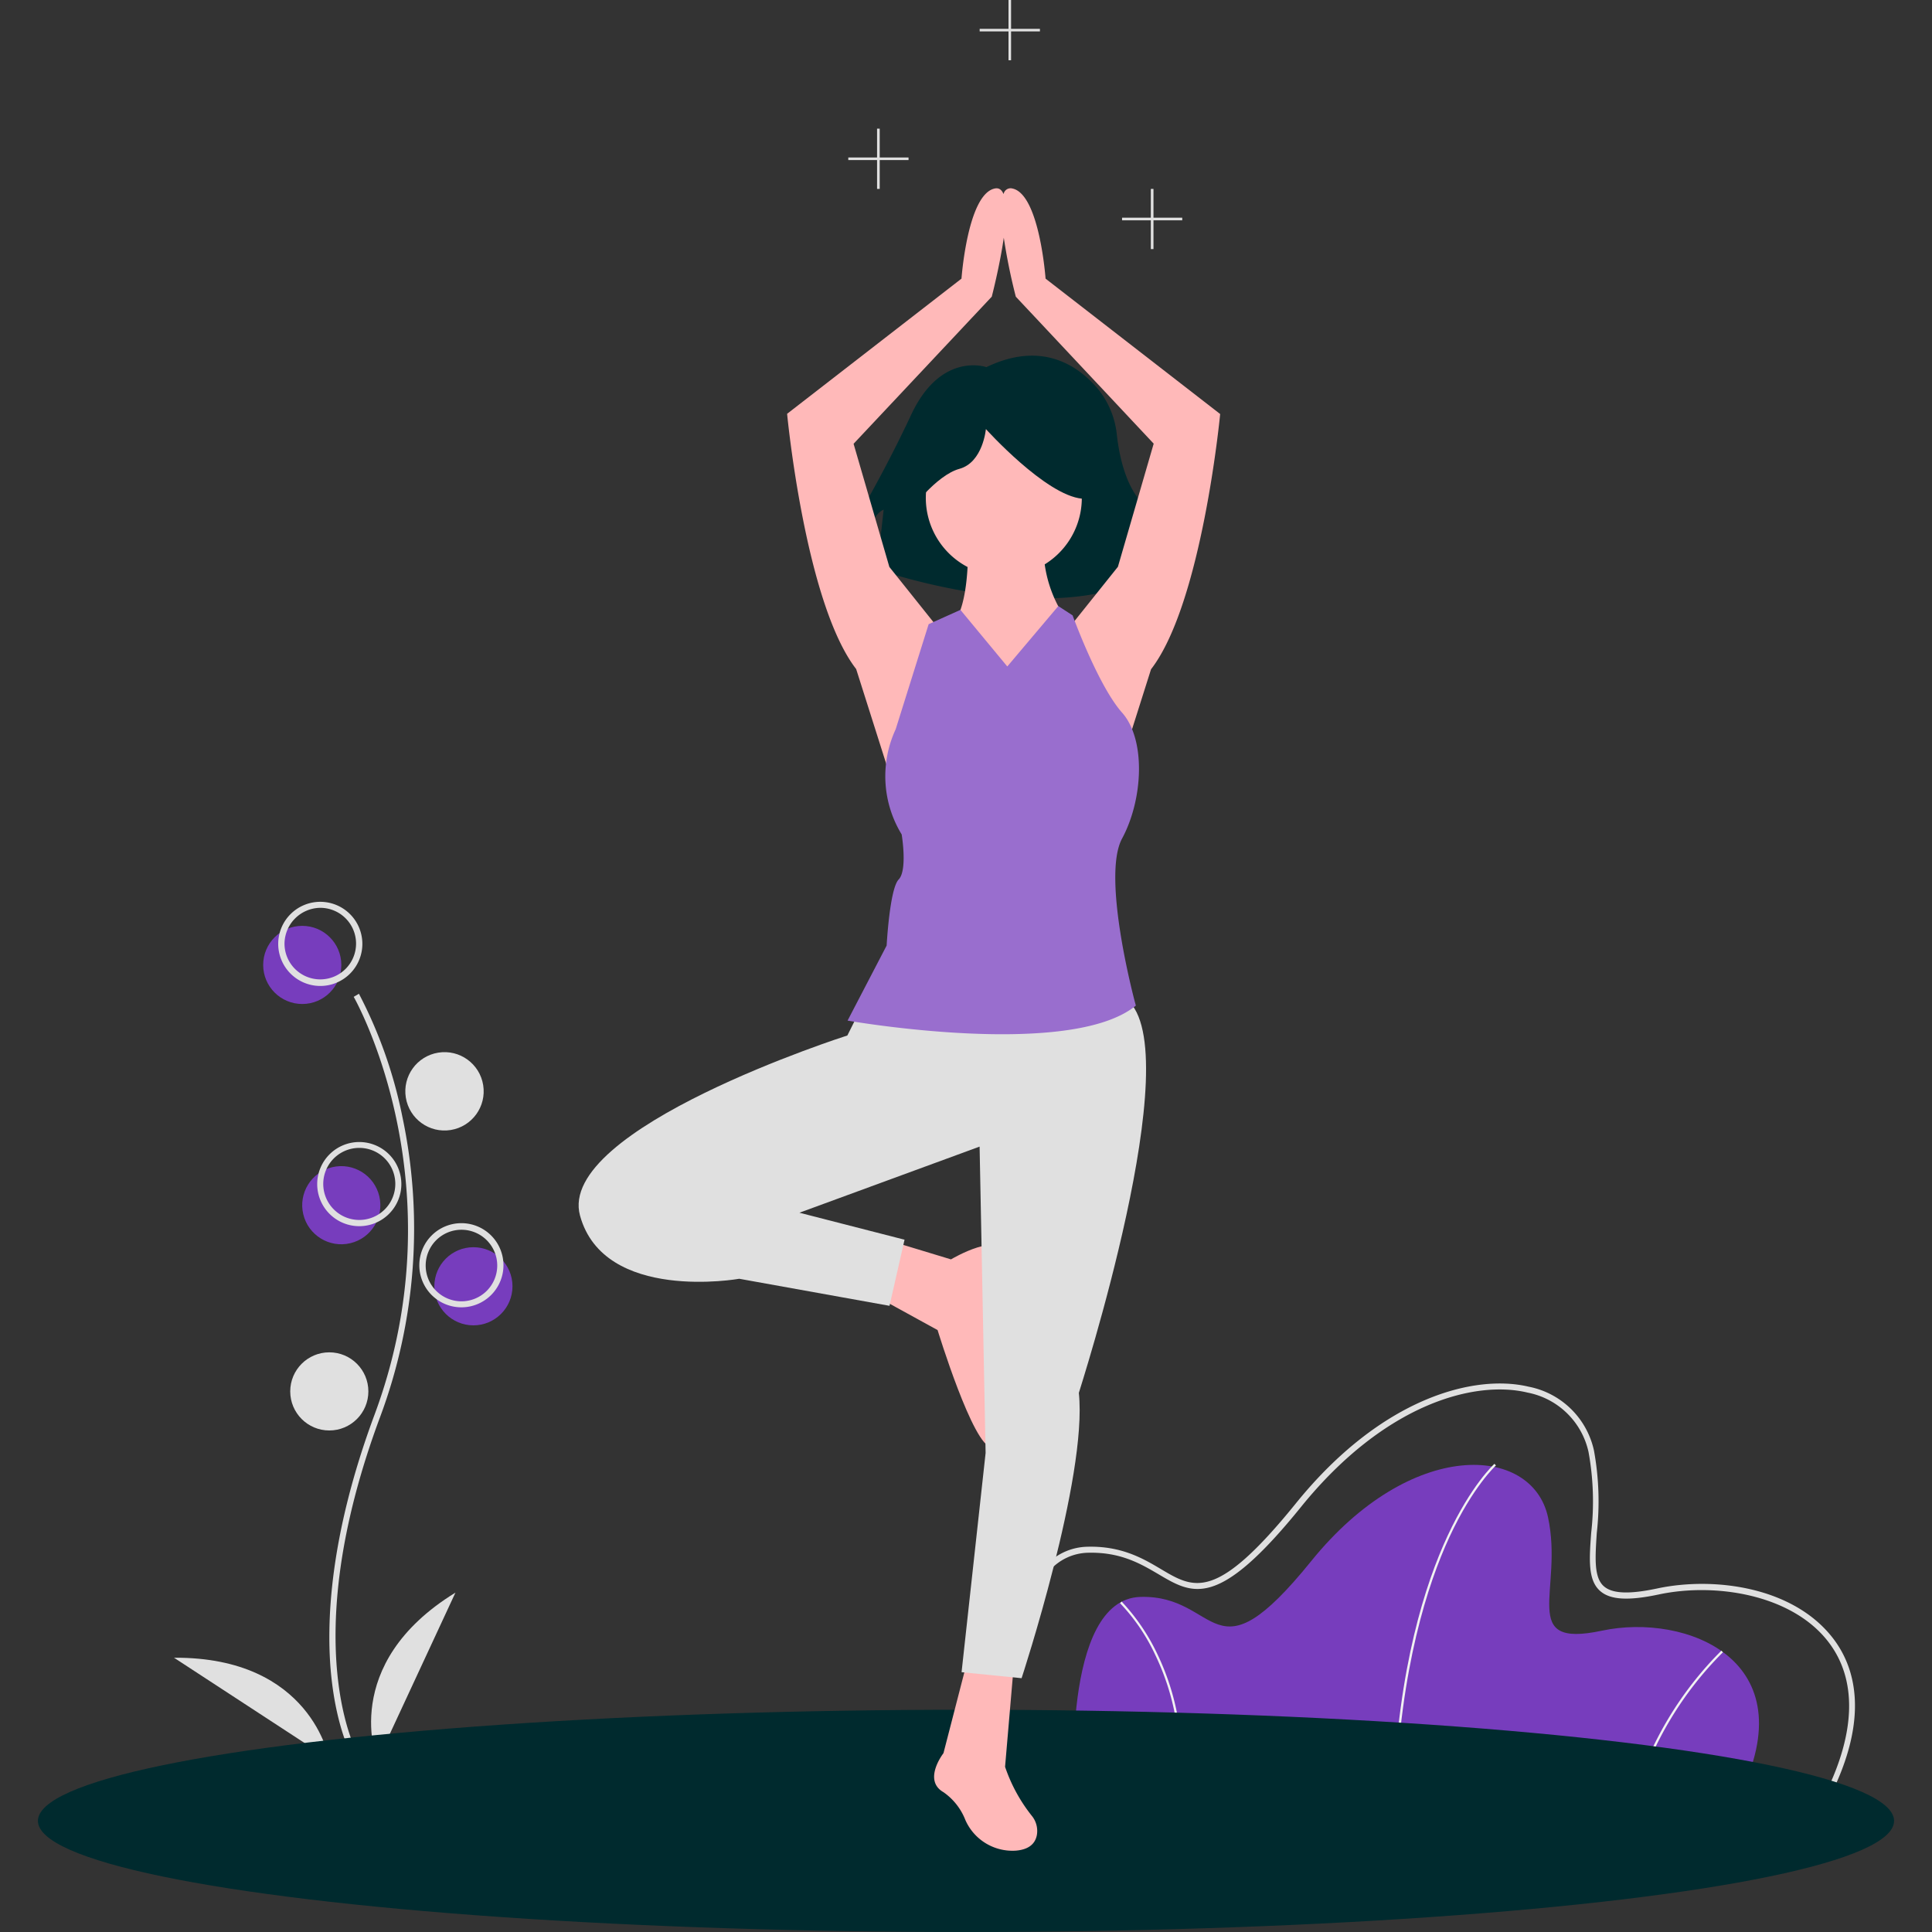
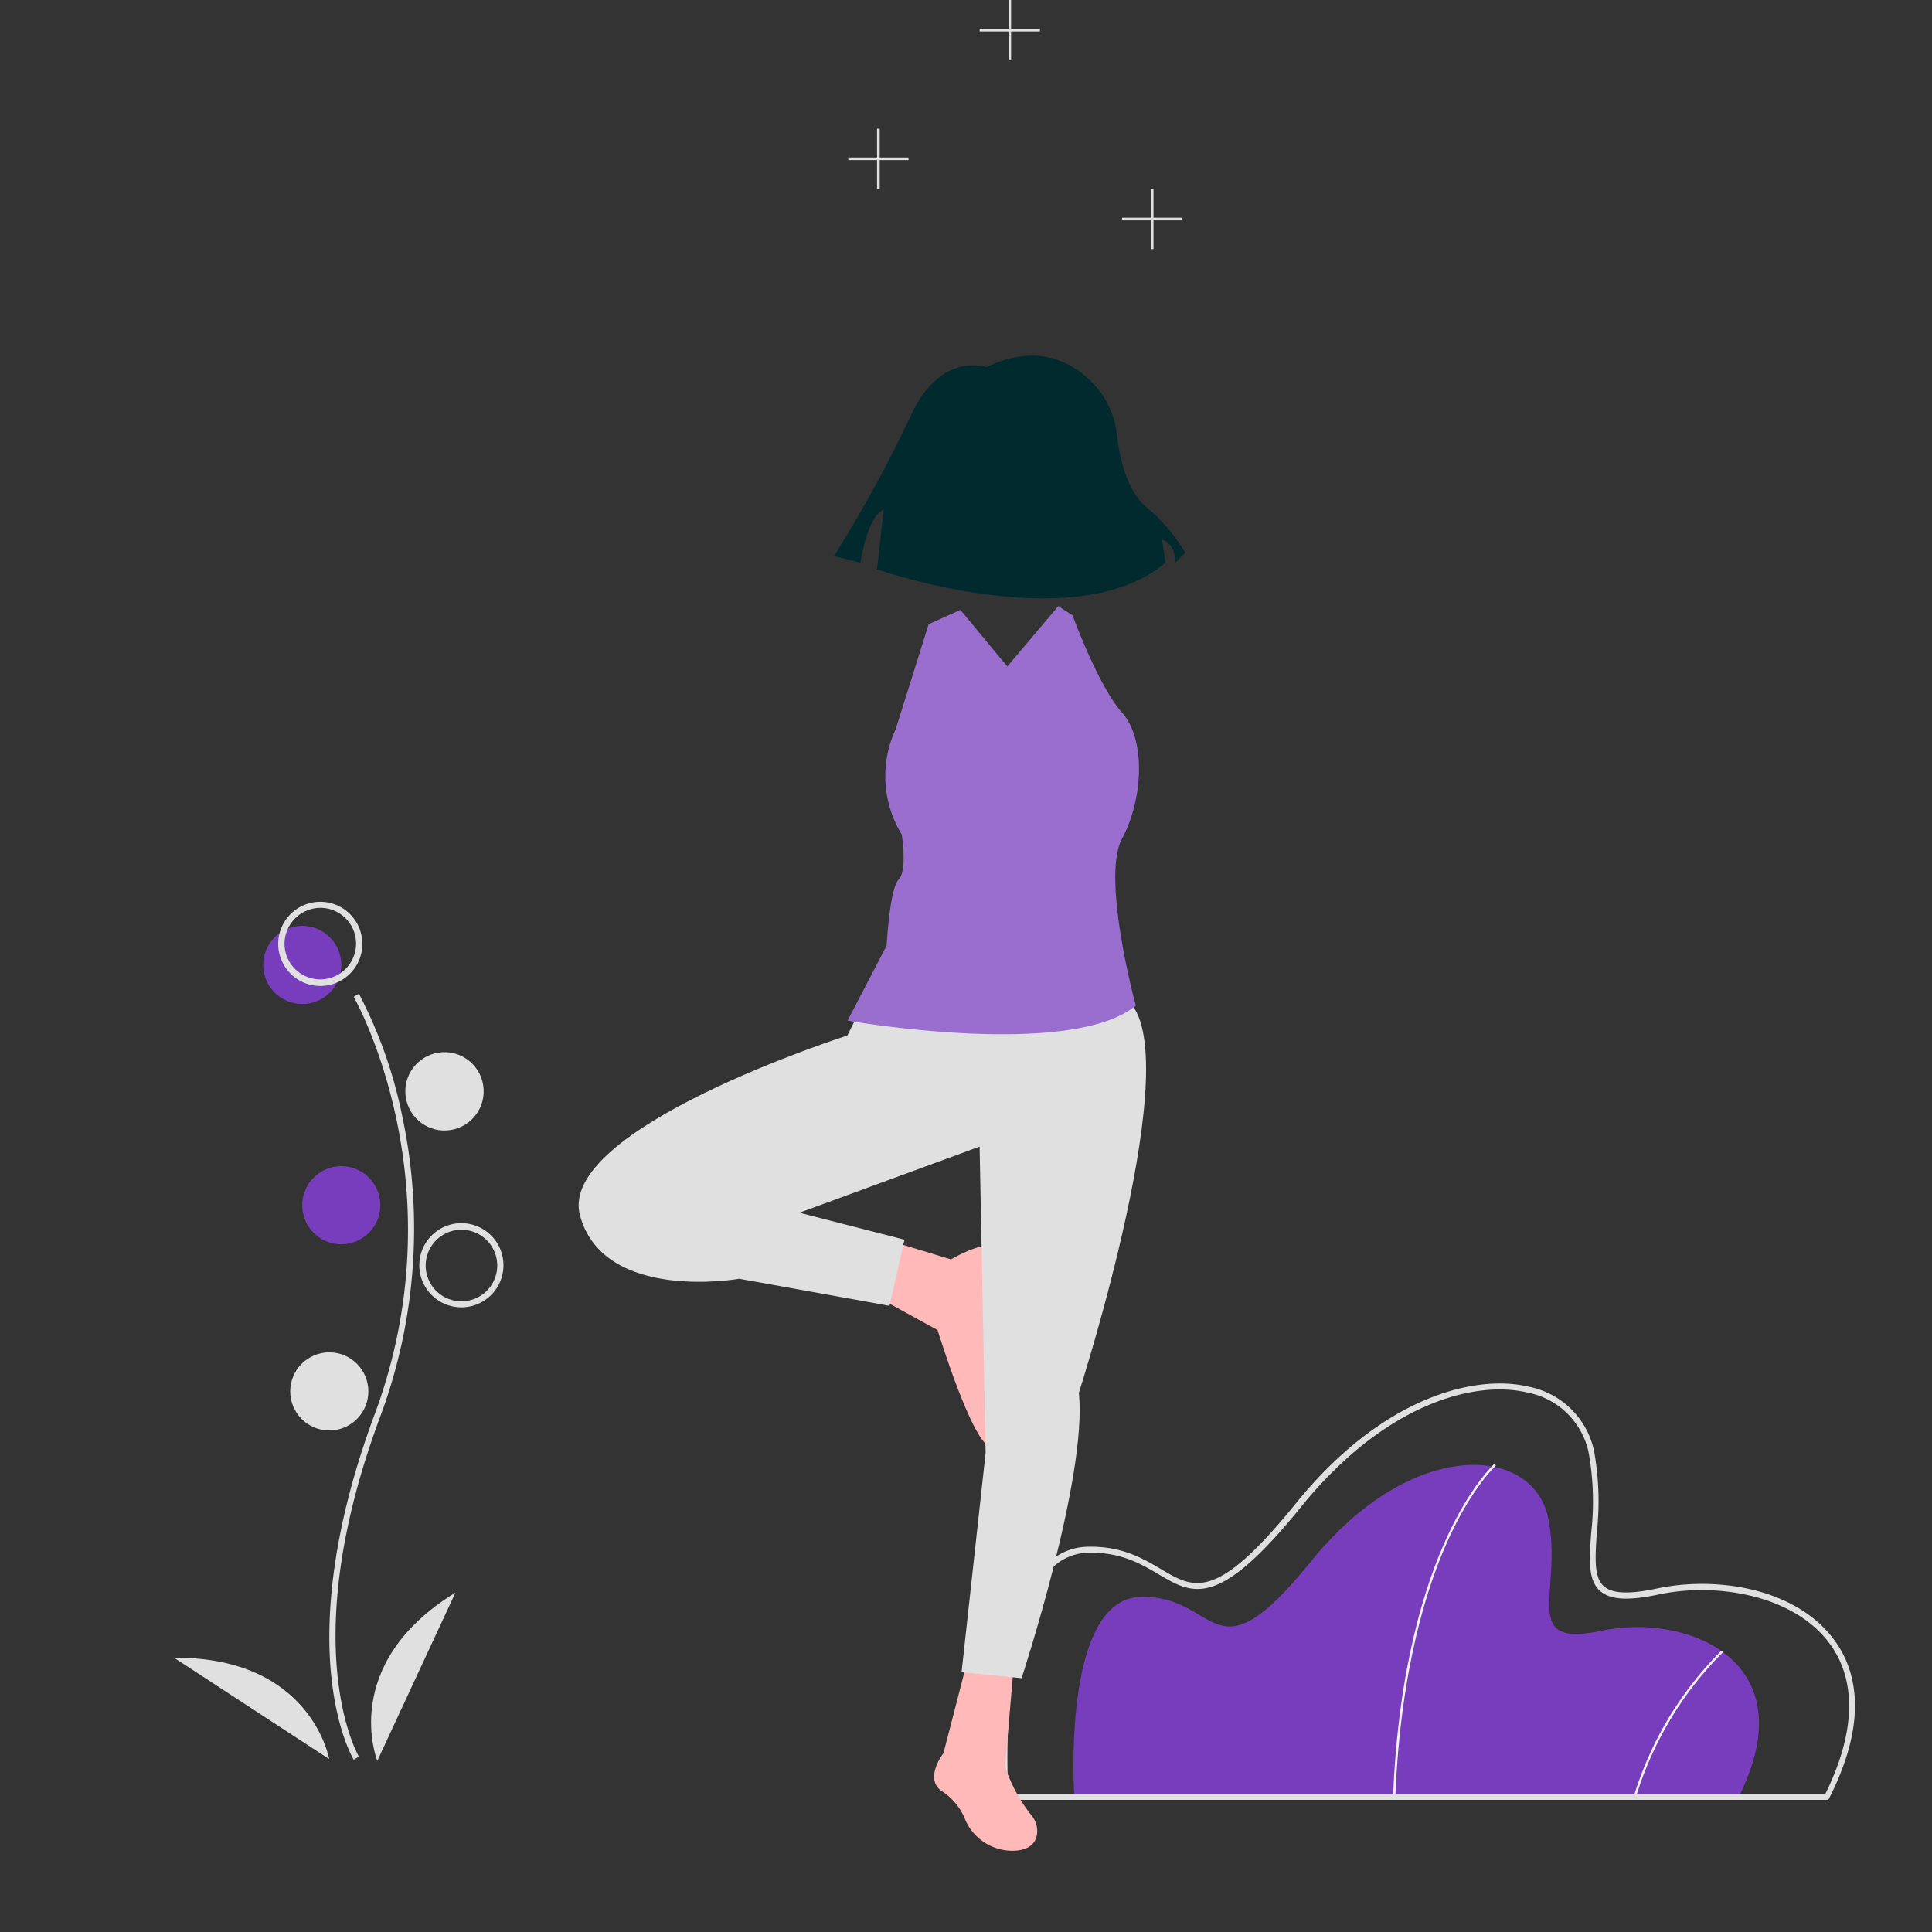
<svg xmlns="http://www.w3.org/2000/svg" id="Layer_1" data-name="Layer 1" viewBox="0 0 270 270">
  <rect x="0" y="0" width="270" height="270" fill="#333333" stroke="none" />
  <defs>
    <style>.cls-1{fill:#773dbd;}.cls-2{fill:#f2f2f2;}.cls-3{fill:#e0e0e0;}.cls-4{fill:#002a2e;}.cls-5{fill:#ffb9b9;}.cls-6{fill:#996ece;}</style>
  </defs>
  <circle class="cls-1" cx="42.24" cy="134.85" r="5.46" />
-   <circle class="cls-1" cx="66.16" cy="179.76" r="5.46" />
  <circle class="cls-1" cx="47.7" cy="168.43" r="5.46" transform="translate(-37.42 15.46) rotate(-13.28)" />
  <path class="cls-1" d="M223.87,227.89c-11.76,2.51-5.33-5.64-7.53-15.84s-19.14-11.14-33.1,6.12-12.71,4.7-23.85,5-9.25,27.92-9.25,27.92H243C252.58,232,235.64,225.38,223.87,227.89Z" />
  <path class="cls-2" d="M195,251.12h-.32c.73-18.18,4.54-29.86,7.61-36.46,3.32-7.16,6.53-10.06,6.56-10.09l.21.23s-3.2,2.9-6.5,10C199.52,221.38,195.74,233,195,251.12Z" />
  <path class="cls-2" d="M228.62,251.16l-.3-.09a48.82,48.82,0,0,1,12.25-20.39l.21.23A48.49,48.49,0,0,0,228.62,251.16Z" />
-   <path class="cls-2" d="M164.77,251.13l-.32,0a34.18,34.18,0,0,0-3.07-20,27,27,0,0,0-4.85-7.08l.22-.23a28.38,28.38,0,0,1,4.91,7.17A34.48,34.48,0,0,1,164.77,251.13Z" />
  <path class="cls-3" d="M53.13,198a75.27,75.27,0,0,0,3.11-41.89,64.38,64.38,0,0,0-6.08-17.23l-.73.43c.15.25,14.87,26.22,2.91,58.4-6.32,17-6.78,29.17-6.06,36.39.79,7.87,3.06,11.67,3.16,11.82l.71-.43C50.06,245.29,41.18,230.08,53.13,198Z" />
  <path class="cls-3" d="M44.76,137.79a5.88,5.88,0,1,0-5.88-5.88A5.89,5.89,0,0,0,44.76,137.79Zm0-10.92a5,5,0,1,1-5,5A5.06,5.06,0,0,1,44.76,126.87Z" />
  <circle class="cls-3" cx="61.97" cy="152.06" r="5.46" transform="matrix(0.99, -0.16, 0.16, 0.99, -23.56, 11.89)" />
-   <path class="cls-3" d="M56.09,165.49a5.88,5.88,0,1,0-5.88,5.87A5.88,5.88,0,0,0,56.09,165.49Zm-5.88,5a5,5,0,0,1,0-10.07h0a5,5,0,1,1,0,10.07Z" />
  <path class="cls-3" d="M64.49,170.94a5.88,5.88,0,1,0,5.87,5.88A5.88,5.88,0,0,0,64.49,170.94Zm0,10.92a5,5,0,1,1,5-5A5,5,0,0,1,64.49,181.86Z" />
  <circle class="cls-3" cx="46.02" cy="194.45" r="5.46" />
  <path class="cls-3" d="M52.73,246.08l10.92-23.51C47.28,232.64,52.73,246.08,52.73,246.08Z" />
  <path class="cls-3" d="M24.32,231.67,46,245.83S43.54,231.55,24.32,231.67Z" />
  <path class="cls-3" d="M256.14,228.92c-5.55-7.17-16.61-8.62-24.54-6.93-3.9.83-6.26.74-7.45-.3-1.42-1.23-1.22-4-1-7.43a39.56,39.56,0,0,0-.39-11.54,11.61,11.61,0,0,0-9.14-8.93c-7.47-1.78-20.48,1.42-32.53,16.32-11.13,13.75-14.19,11.94-18.82,9.19-2.46-1.46-5.51-3.28-10.35-3.14a8.18,8.18,0,0,0-6,2.86c-7.44,8.19-6,31.15-5.9,32.12l0,.39h115.5l.11-.23C261.48,239.8,259.13,232.78,256.14,228.92Zm-1,21.77H140.91c-.17-3.1-1-23.75,5.7-31.11A7.38,7.38,0,0,1,152,217c4.59-.13,7.41,1.54,9.9,3,4.83,2.86,8.32,4.93,19.9-9.38,11.81-14.6,24.45-17.76,31.69-16a10.82,10.82,0,0,1,8.51,8.3,38.51,38.51,0,0,1,.37,11.3c-.27,3.7-.48,6.61,1.26,8.13,1.42,1.24,3.94,1.38,8.18.48,7.92-1.69,18.61,0,23.7,6.62C259.52,234.65,259.38,242,255.1,250.69Z" />
  <polygon class="cls-3" points="160.83 34.81 161.2 34.81 161.2 30.79 165.22 30.79 165.22 30.42 161.2 30.42 161.2 26.4 160.83 26.4 160.83 30.42 156.81 30.42 156.81 30.79 160.83 30.79 160.83 34.81" />
  <polygon class="cls-3" points="122.94 17.98 122.57 17.98 122.57 22.01 118.55 22.01 118.55 22.37 122.57 22.37 122.57 26.4 122.94 26.4 122.94 22.37 126.97 22.37 126.97 22.01 122.94 22.01 122.94 17.98" />
  <polygon class="cls-3" points="140.94 8.42 141.3 8.42 141.3 4.39 145.33 4.39 145.33 4.03 141.3 4.03 141.3 0 140.94 0 140.94 4.03 136.91 4.03 136.91 4.39 140.94 4.39 140.94 8.42" />
-   <ellipse class="cls-4" cx="135" cy="254.47" rx="129.7" ry="15.53" />
  <path class="cls-4" d="M137.85,51.31S131.37,49,127.2,58.26a183.39,183.39,0,0,1-10.65,19.45l3.7.93s.93-6.49,3.24-7.41l-.92,8.33s27.79,9.73,40.29-.92l-.46-3.25s1.85.47,1.85,3.25l1.39-1.39a24.94,24.94,0,0,0-5.56-6.49c-2.73-2.43-3.67-7.06-4-10a12.09,12.09,0,0,0-2.77-6.56C150.54,51,145.49,47.63,137.85,51.31Z" />
-   <path class="cls-5" d="M146.12,38.94s-.84-11.75-4.61-12.59a1,1,0,0,0-1.26.78c-.25-.61-.65-.92-1.26-.78-3.78.84-4.62,12.59-4.62,12.59L110,57.83s2.51,26.44,9.65,35.67l5.46,17.21L131,87.63l-6.71-8.4-5-17.21,19.31-20.56s1.11-4.25,1.68-8.24a82.76,82.76,0,0,0,1.68,8.24L161.23,62l-5,17.21-6.72,8.4.64,2.51L148.64,86A17.78,17.78,0,0,1,146,78.87a10.9,10.9,0,1,0-10.78.37c-.15,2.76-.63,6.31-2.06,8-2.52,2.94-5,18.05,7.14,18.47,9.81.33,10.89-8.06,10.94-11.32l4.17,16.35,5.45-17.21c7.14-9.23,9.66-35.67,9.66-35.67Z" />
  <path class="cls-5" d="M132.9,176l-9-2.73-1.26,8,8.39,4.61s5,16.37,7.56,16.37.84-9.23,0-13,1.68-9.23,1.68-13.43S132.9,176,132.9,176Z" />
  <path class="cls-5" d="M140.46,246.91l1.26-14.69-6.51-.21-3.36,13s-2.94,3.77,0,5.45a8.51,8.51,0,0,1,3.07,3.91,7.19,7.19,0,0,0,7.05,4.26c1.43-.12,2.64-.68,2.93-2.16a3.34,3.34,0,0,0-.65-2.64A22.62,22.62,0,0,1,140.46,246.91Z" />
  <path class="cls-4" d="M127.08,71.52s3.71-5.1,7-6,3.7-5.56,3.7-5.56,8.34,9.26,13.44,9.73.46-11.12.46-11.12l-9.26-2.32-8.8.93-6.95,4.63Z" />
  <path class="cls-3" d="M157.46,139.67c-8.82-7.13-37.36,1.68-37.36,1.68l-1.68,3.36s-40.71,13-37.36,25.18,22.25,8.82,22.25,8.82l21,3.78,2.1-9.24-14.69-3.77,25.18-9.24.84,42.81-3.36,30.64,8.39.84s9.24-28.12,8-39.87C150.74,194.66,166.27,146.81,157.46,139.67Z" />
  <path class="cls-6" d="M156.81,117.19c2.94-5.45,3.36-13.82,0-17.6S149.9,86,149.9,86l-2-1.3-7.13,8.44-6.55-7.91-4.44,2-4.61,14.69a15.59,15.59,0,0,0,.84,14.69s.84,5-.42,6.3-1.68,9.23-1.68,9.23l-5.46,10.49s31.06,5.46,40.29-2.1C158.71,140.51,153.87,122.65,156.81,117.19Z" />
</svg>